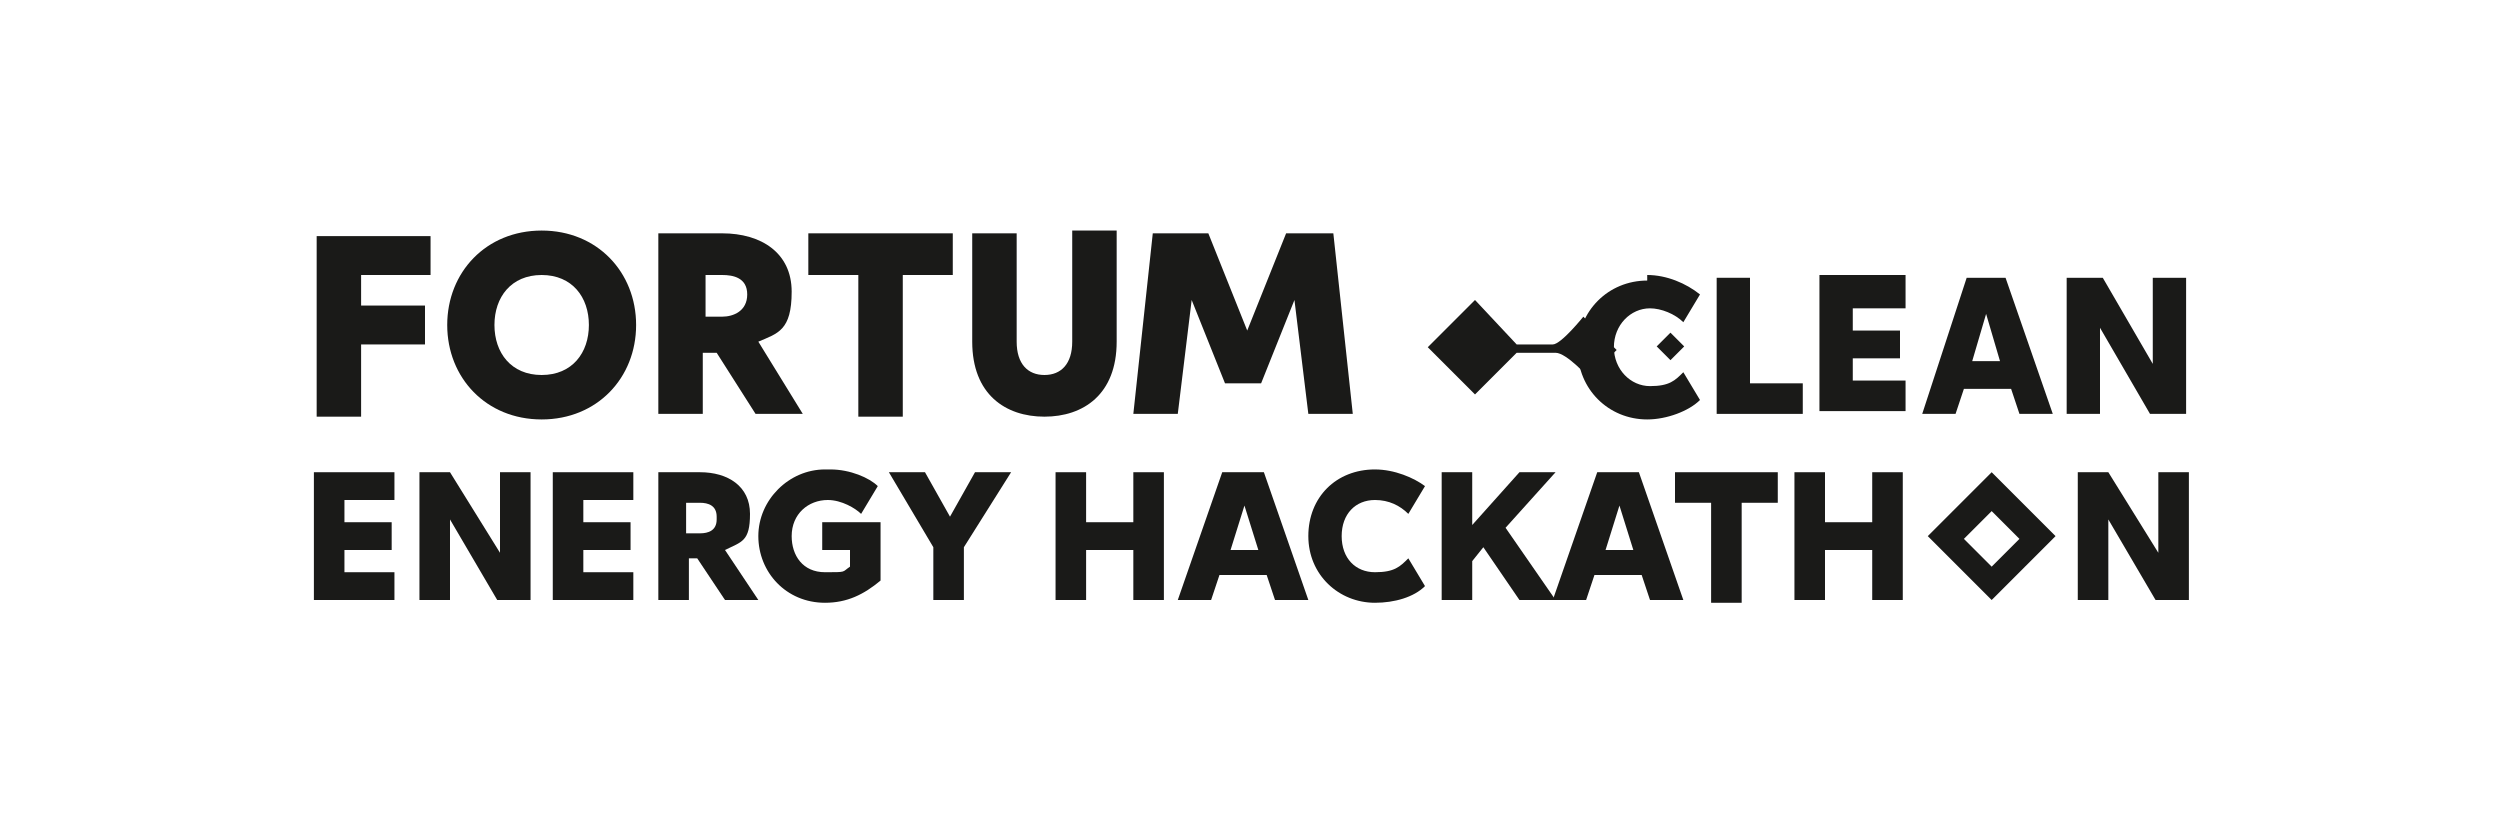
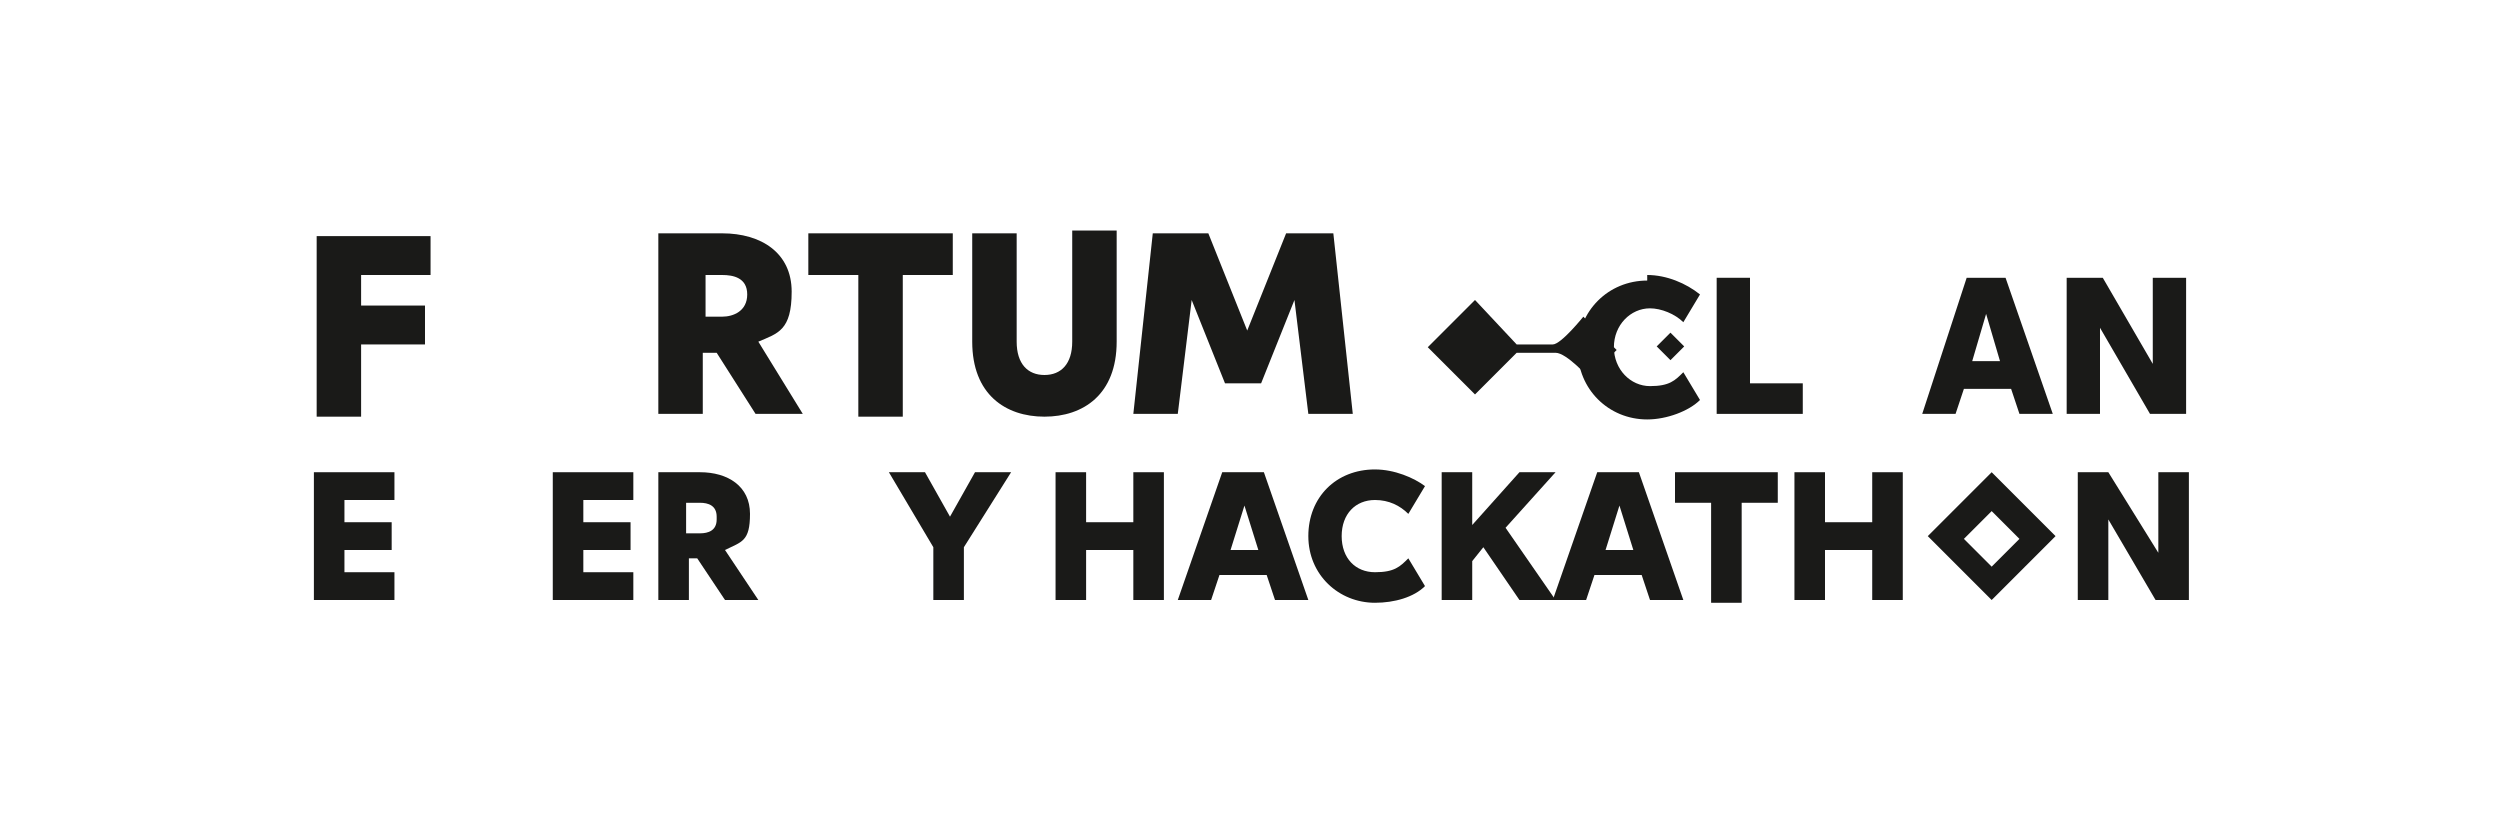
<svg xmlns="http://www.w3.org/2000/svg" id="Warstwa_1" viewBox="0 0 90 30">
  <defs>
    <style>      .st0 {        fill: #1a1a18;      }    </style>
  </defs>
  <g>
    <path class="st0" d="M15.5,8.4v1.5h-2.5v1.1h2.3v1.4h-2.3v2.6h-1.6v-6.5h4.1Z" />
-     <path class="st0" d="M19.5,8.3c2,0,3.4,1.5,3.4,3.4s-1.4,3.4-3.4,3.4-3.4-1.5-3.4-3.4,1.4-3.4,3.4-3.4ZM19.5,13.5c1.1,0,1.7-.8,1.7-1.8s-.6-1.8-1.7-1.8-1.7.8-1.7,1.8.6,1.8,1.7,1.8Z" />
    <path class="st0" d="M26,8.4c1.4,0,2.5.7,2.5,2.1s-.5,1.5-1.2,1.8l1.6,2.6h-1.7l-1.4-2.2h-.5v2.2h-1.6v-6.5h2.2ZM26.9,10.6c0-.6-.5-.7-.9-.7h-.6v1.5h.6c.4,0,.9-.2.9-.8Z" />
    <path class="st0" d="M34.3,8.4v1.5h-1.8v5.1h-1.6v-5.1h-1.8v-1.5h5.2Z" />
    <path class="st0" d="M36.6,8.4v3.9c0,.8.4,1.2,1,1.2s1-.4,1-1.2v-4h1.6v4c0,1.9-1.2,2.7-2.6,2.7s-2.6-.8-2.6-2.7v-3.9h1.6Z" />
    <path class="st0" d="M43.5,8.4l1.4,3.5,1.4-3.5h1.7l.7,6.5h-1.6l-.5-4.1-1.2,3h-1.3l-1.2-3-.5,4.1h-1.6l.7-6.5h1.8Z" />
  </g>
  <g>
    <path class="st0" d="M59.3,9.9c.7,0,1.4.3,1.9.7l-.6,1c-.3-.3-.8-.5-1.2-.5-.7,0-1.3.6-1.3,1.4s.6,1.4,1.3,1.4.9-.2,1.2-.5l.6,1c-.4.4-1.2.7-1.9.7-1.4,0-2.5-1.1-2.5-2.5s1.1-2.5,2.5-2.5Z" />
    <path class="st0" d="M62.9,13.8h2v1.1h-3.1v-4.9h1.2v3.8Z" />
-     <path class="st0" d="M68.6,10v1.1h-1.9v.8h1.7v1h-1.7v.8h1.9v1.1h-3.1v-4.9h3.1Z" />
    <path class="st0" d="M72.2,10l1.7,4.9h-1.2l-.3-.9h-1.7l-.3.9h-1.2l1.6-4.9h1.5ZM71.5,11.3l-.5,1.7h1l-.5-1.7Z" />
    <path class="st0" d="M75.7,10l1.8,3.1v-3.1h1.2v4.9h-1.3l-1.8-3.1v3.1h-1.2v-4.9h1.3Z" />
  </g>
  <g>
    <path class="st0" d="M14.2,17v1h-1.8v.8h1.7v1h-1.7v.8h1.8v1h-2.9v-4.6h2.9Z" />
-     <path class="st0" d="M16.2,17l1.8,2.9v-2.9h1.1v4.6h-1.2l-1.7-2.9v2.9h-1.1v-4.6h1.2Z" />
    <path class="st0" d="M22.8,17v1h-1.8v.8h1.7v1h-1.7v.8h1.8v1h-2.9v-4.6h2.9Z" />
    <path class="st0" d="M25.2,17c1,0,1.8.5,1.8,1.5s-.3,1-.9,1.3l1.2,1.8h-1.2l-1-1.5h-.3v1.5h-1.1v-4.6h1.6ZM25.8,18.6c0-.4-.3-.5-.6-.5h-.5v1.1h.5c.3,0,.6-.1.6-.5Z" />
-     <path class="st0" d="M29.9,16.9c.7,0,1.4.3,1.7.6l-.6,1c-.2-.2-.7-.5-1.2-.5-.7,0-1.3.5-1.3,1.3,0,.7.4,1.3,1.2,1.3s.6,0,.9-.2v-.6h-1v-1h2.1v2.1c-.6.5-1.2.8-2,.8-1.4,0-2.4-1.1-2.4-2.4s1.1-2.4,2.4-2.4Z" />
    <path class="st0" d="M34.2,18.6l.9-1.6h1.3l-1.7,2.7v1.9h-1.1v-1.9l-1.6-2.7h1.3l.9,1.6Z" />
    <path class="st0" d="M39.1,17v1.8h1.7v-1.8h1.1v4.6h-1.1v-1.8h-1.7v1.8h-1.1v-4.6h1.1Z" />
    <path class="st0" d="M45.5,17l1.6,4.6h-1.2l-.3-.9h-1.7l-.3.9h-1.2l1.6-4.6h1.4ZM44.8,18.2l-.5,1.6h1l-.5-1.6Z" />
    <path class="st0" d="M49.5,16.9c.7,0,1.4.3,1.8.6l-.6,1c-.3-.3-.7-.5-1.2-.5-.7,0-1.2.5-1.2,1.3s.5,1.3,1.2,1.3.9-.2,1.2-.5l.6,1c-.4.4-1.1.6-1.8.6-1.3,0-2.4-1-2.4-2.4s1-2.4,2.4-2.4Z" />
    <path class="st0" d="M53,17v1.9l1.7-1.9h1.3l-1.8,2,1.8,2.6h-1.3l-1.3-1.9-.4.5v1.4h-1.1v-4.6h1.1Z" />
    <path class="st0" d="M59,17l1.6,4.6h-1.2l-.3-.9h-1.7l-.3.9h-1.2l1.6-4.6h1.4ZM58.3,18.2l-.5,1.6h1l-.5-1.6Z" />
    <path class="st0" d="M64,17v1.1h-1.3v3.6h-1.1v-3.6h-1.3v-1.1h3.7Z" />
    <path class="st0" d="M65.7,17v1.8h1.7v-1.8h1.1v4.6h-1.1v-1.8h-1.7v1.8h-1.1v-4.6h1.1Z" />
    <path class="st0" d="M75.9,17l1.8,2.9v-2.9h1.1v4.6h-1.2l-1.7-2.9v2.9h-1.1v-4.6h1.2Z" />
  </g>
  <path class="st0" d="M71.7,18.4l1,1-1,1-1-1,1-1M71.7,17l-2.3,2.3,2.3,2.3,2.3-2.3-2.3-2.3h0Z" />
  <rect class="st0" x="59.8" y="12.1" width=".7" height=".7" transform="translate(8.8 46.2) rotate(-45)" />
  <path class="st0" d="M57.1,13.7l1.1-1.1-1.2-1.2s-.8,1-1.1,1h-1.3l-1.5-1.6-1.7,1.7,1.7,1.7,1.5-1.5h1.4c.4,0,1.2.9,1.2.9Z" />
</svg>